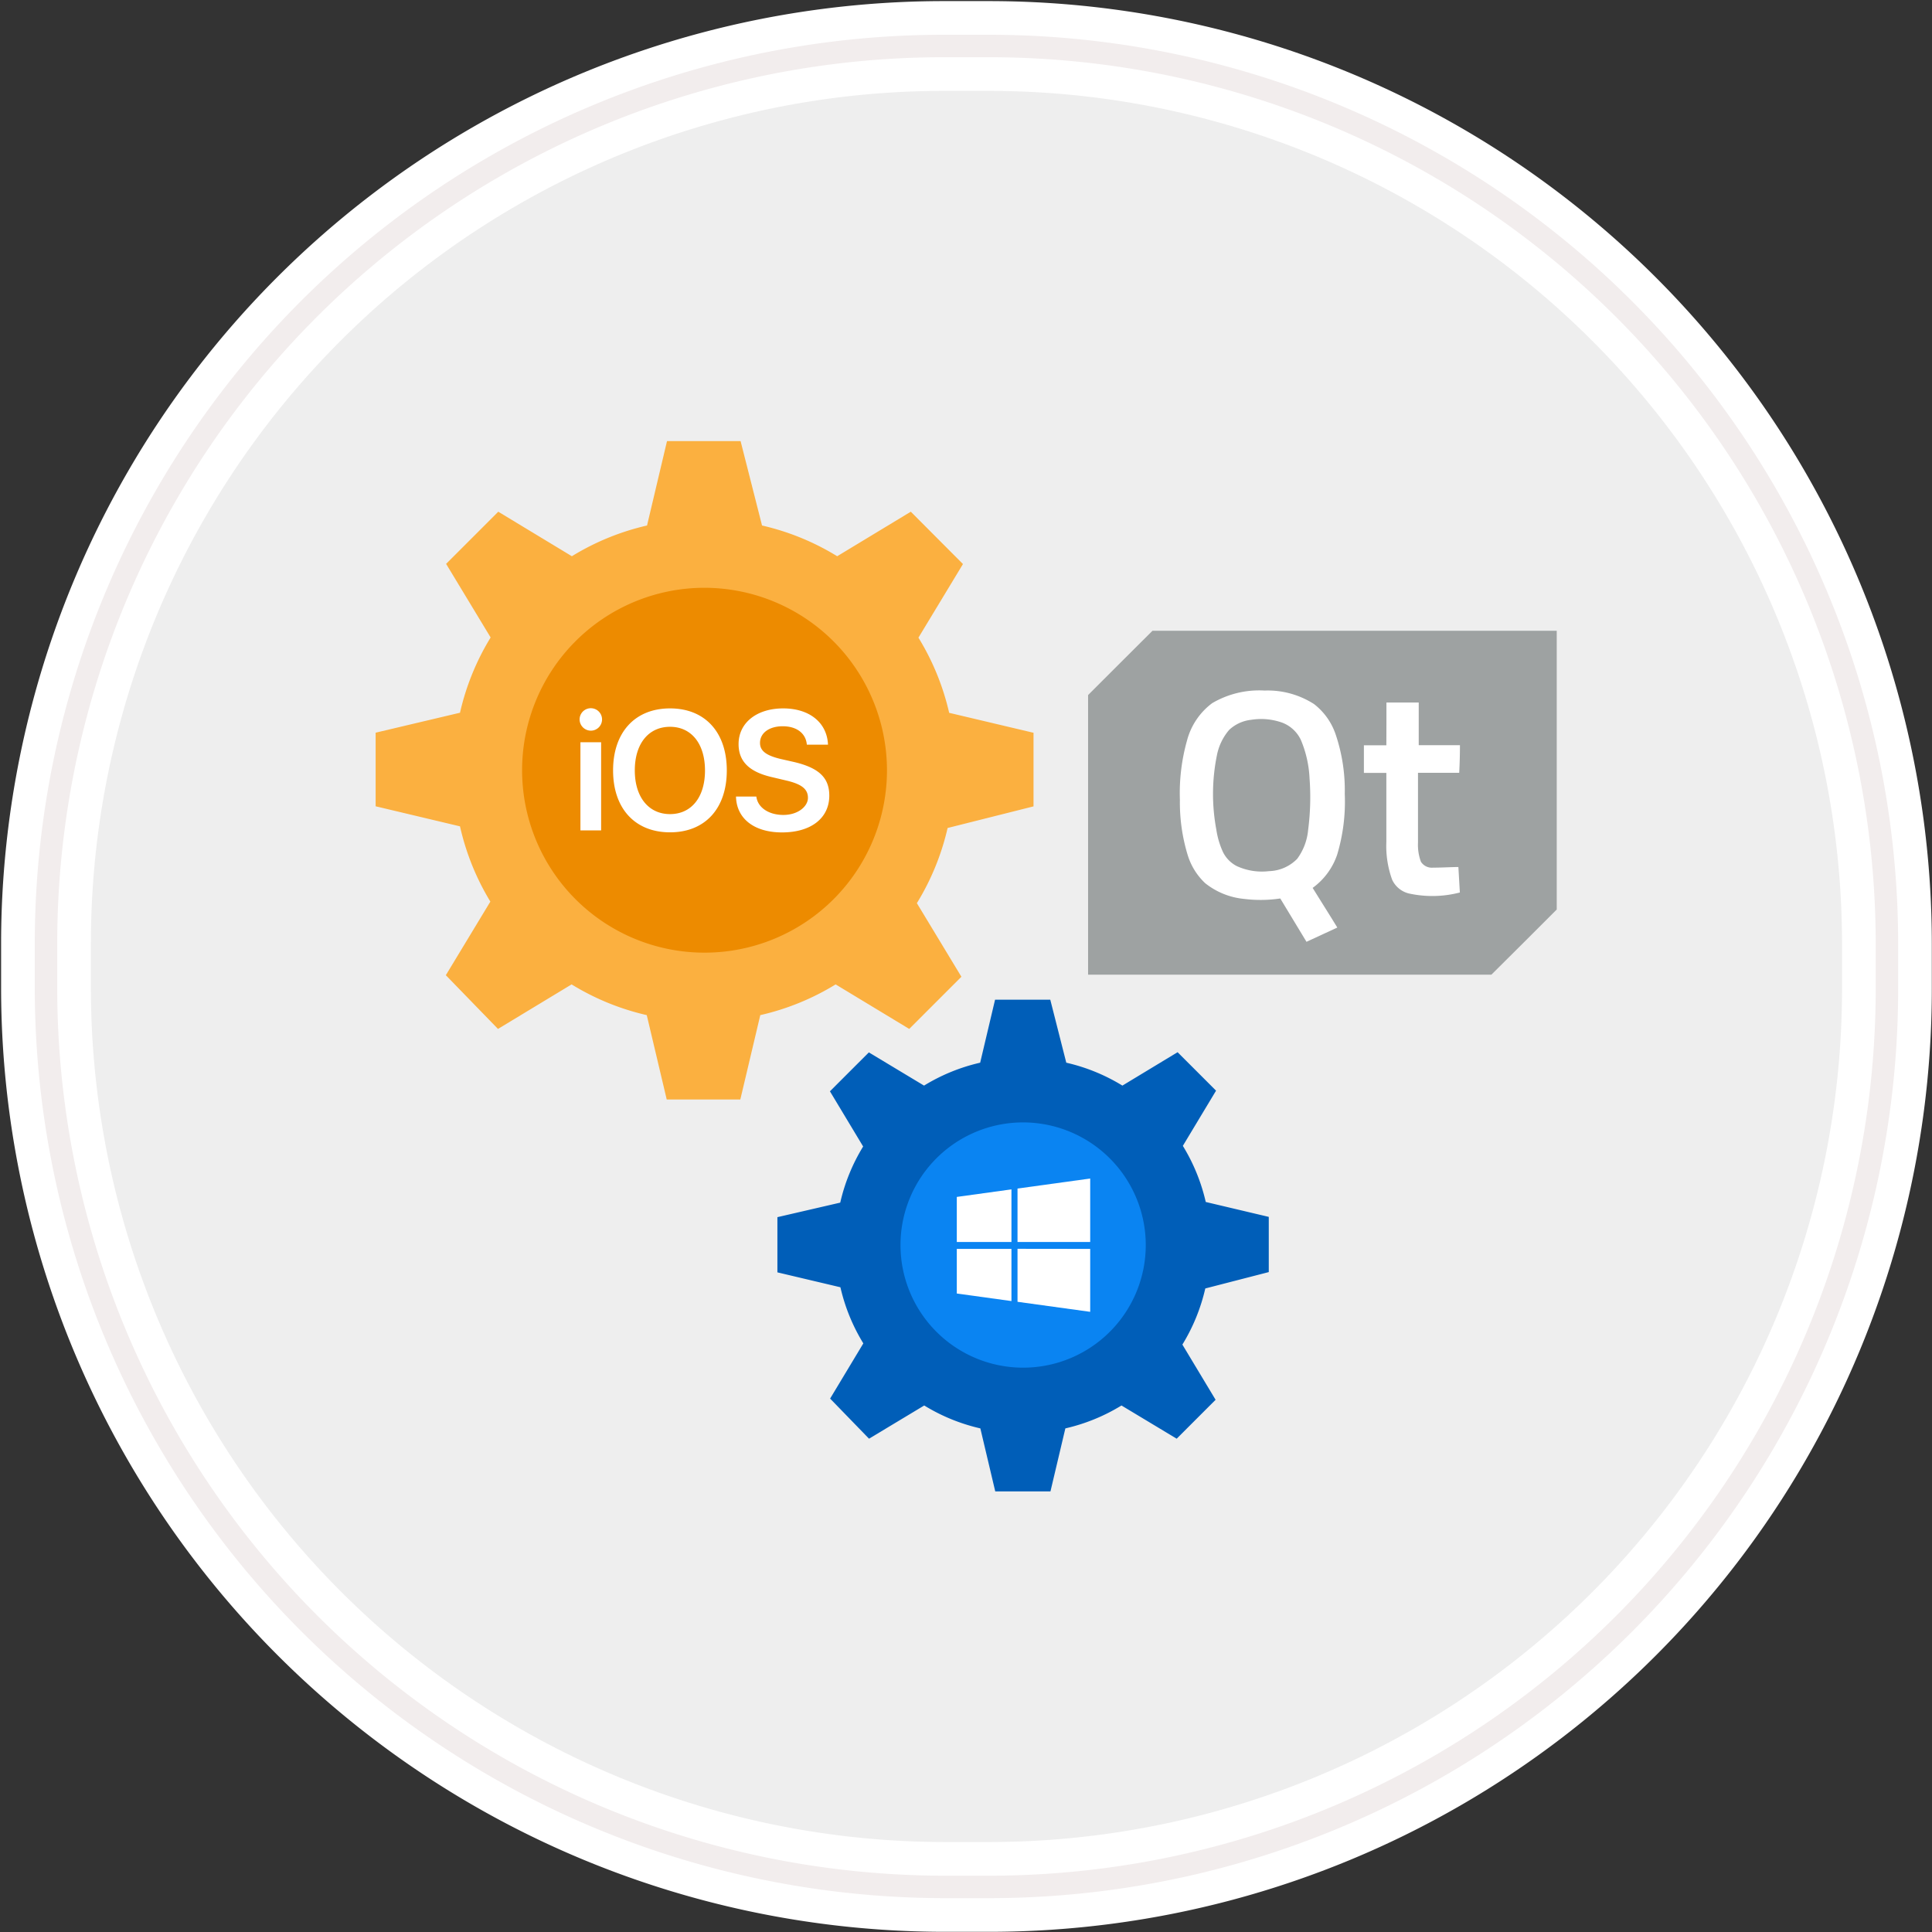
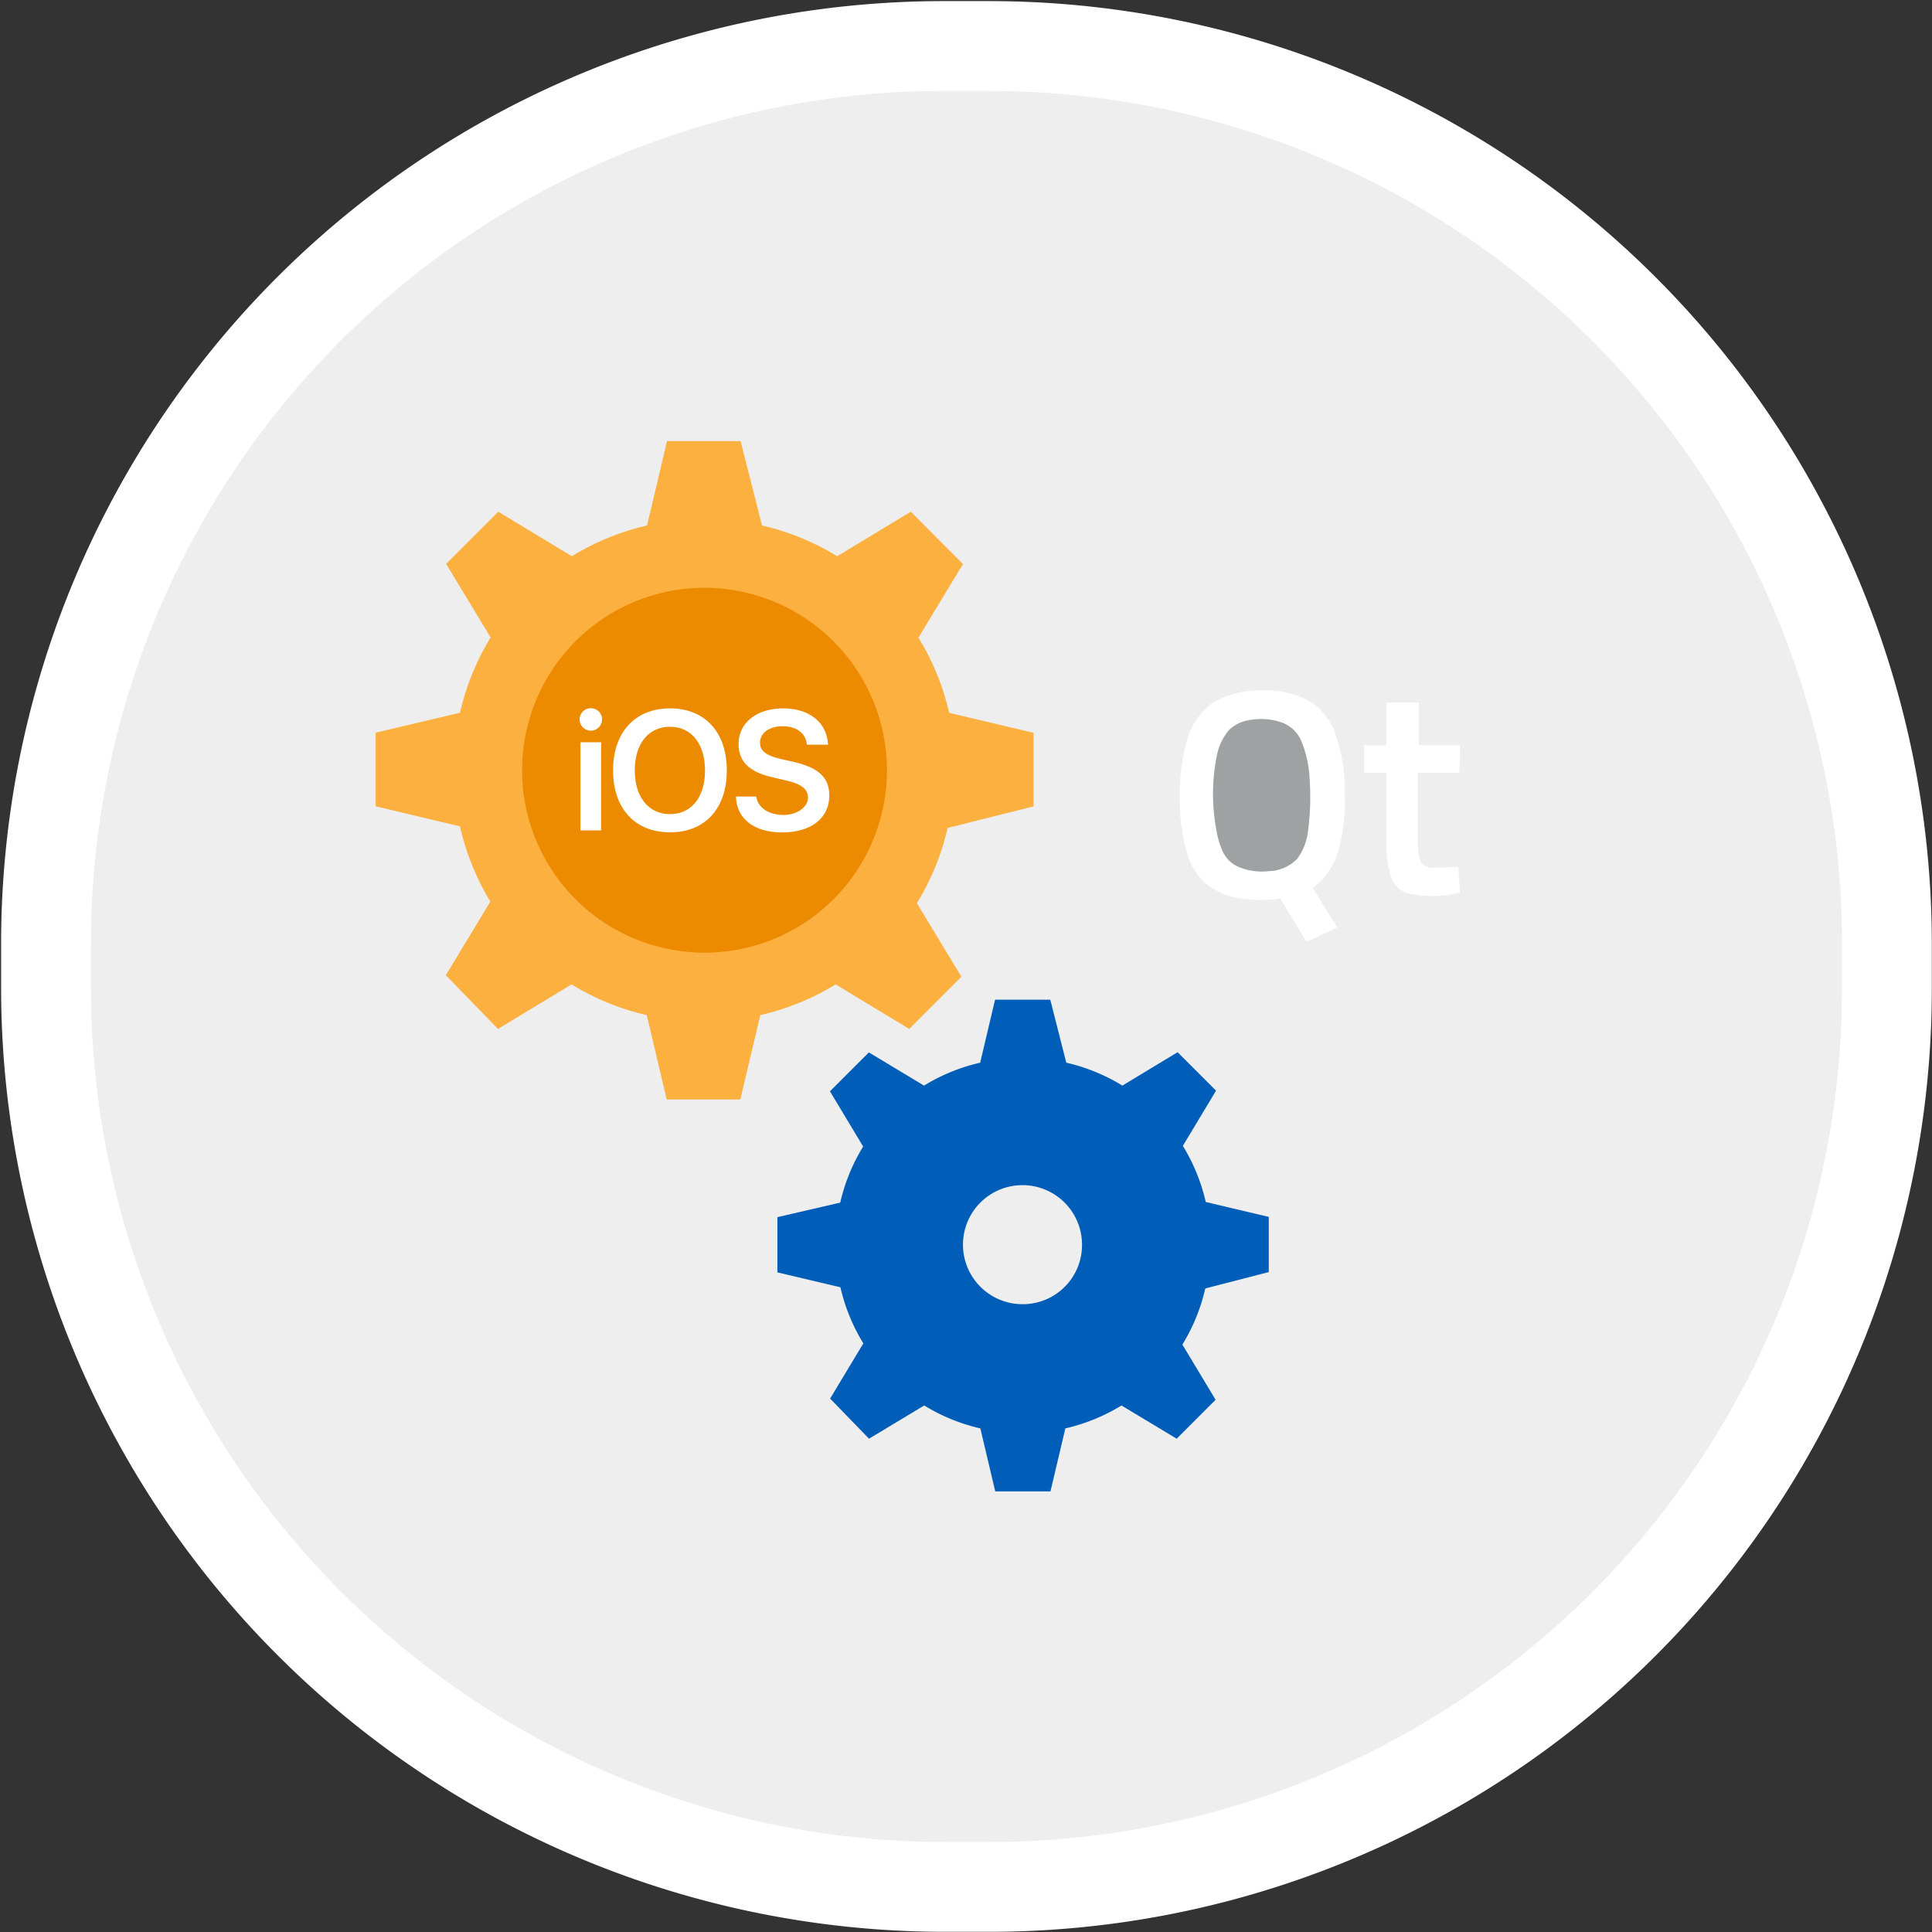
<svg xmlns="http://www.w3.org/2000/svg" id="Layer_1" data-name="Layer 1" viewBox="0 0 210 210">
  <rect x="0" y="0" width="210" height="210" fill="#333333" stroke="none" />
  <defs>
    <style>.cls-1{fill:#eee;stroke:#fff;stroke-width:9.76px;}.cls-2{fill:none;stroke:#f2eded;stroke-width:2.44px;}.cls-3{fill:#9ea2a2;}.cls-4{fill:#fff;}.cls-5{fill:#005eb8;}.cls-6{fill:#0a84f2;}.cls-7{fill:#fbb040;}.cls-8{fill:#ed8b00;}</style>
  </defs>
  <title>our-approach</title>
  <g id="Rectangle-290">
    <path id="path-1" class="cls-1" d="M102.6,5h4.9a97.6,97.6,0,0,1,97.6,97.6v4.9a97.6,97.6,0,0,1-97.6,97.6h-4.9A97.75,97.75,0,0,1,5,107.4v-4.9A97.58,97.58,0,0,1,102.6,5Z" />
-     <path id="path-1-2" data-name="path-1" class="cls-2" d="M102.6,5h4.9a97.6,97.6,0,0,1,97.6,97.6v4.9a97.6,97.6,0,0,1-97.6,97.6h-4.9A97.75,97.75,0,0,1,5,107.4v-4.9A97.58,97.58,0,0,1,102.6,5Z" />
  </g>
-   <path id="path6" class="cls-3" d="M125.27,68.56h43.94v30.3q-3.54,3.55-7.1,7.08H118.27V75.55C120.59,73.22,122.94,70.89,125.27,68.56Z" />
  <path id="path8" class="cls-4" d="M131.76,76.43a10.07,10.07,0,0,1,5.69-1.37,9.31,9.31,0,0,1,5.38,1.47,7,7,0,0,1,2.34,3.27,18.92,18.92,0,0,1,1,6.51,19.94,19.94,0,0,1-.83,6.6,7.4,7.4,0,0,1-2.66,3.6c.89,1.44,1.8,2.87,2.68,4.31l-3.35,1.55-2.85-4.71a14.42,14.42,0,0,1-3.91.05A8,8,0,0,1,131,96a7,7,0,0,1-1.9-3.05,19.56,19.56,0,0,1-.85-6,21.08,21.08,0,0,1,.78-6.48A7.4,7.4,0,0,1,131.76,76.43Z" />
  <path id="path10" class="cls-4" d="M150.7,76.36h3.51c0,1.55,0,3.09,0,4.64h4.48q0,1.51-.08,3h-4.48c0,2.53,0,5.07,0,7.6a5.23,5.23,0,0,0,.32,2.07,1.4,1.4,0,0,0,1.31.64c.92,0,1.84-.06,2.76-.07q.08,1.38.16,2.77a11.89,11.89,0,0,1-5.57.1,2.72,2.72,0,0,1-1.79-1.49,10.74,10.74,0,0,1-.63-4.11q0-3.75,0-7.5h-2.44q0-1.5,0-3h2.44C150.7,79.45,150.7,77.91,150.7,76.36Z" />
  <path id="path12" class="cls-3" d="M136,78.24a6.81,6.81,0,0,1,3.4.32,3.7,3.7,0,0,1,2,1.87,12.14,12.14,0,0,1,.94,4.13,27.6,27.6,0,0,1-.15,5.64A6.27,6.27,0,0,1,141,93.35a4.46,4.46,0,0,1-3.07,1.34,6.54,6.54,0,0,1-3.52-.56,3.42,3.42,0,0,1-1.47-1.5,9,9,0,0,1-.73-2.45,21.09,21.09,0,0,1,.06-8.07,6,6,0,0,1,1.34-2.78A4.15,4.15,0,0,1,136,78.24Z" />
  <path class="cls-5" d="M137.91,138.27v-6l-6.85-1.62a20.3,20.3,0,0,0-2.49-6.1l3.61-6L128,114.37,122,118a20.3,20.3,0,0,0-6.1-2.49l-1.74-6.85h-6l-1.62,6.85a20.3,20.3,0,0,0-6.1,2.49l-6-3.61-4.23,4.23,3.61,6a20.3,20.3,0,0,0-2.49,6.1L84.5,132.3v6l6.85,1.62a20.3,20.3,0,0,0,2.49,6.1l-3.61,6,4.23,4.36,6-3.61a20.3,20.3,0,0,0,6.1,2.49l1.62,6.85h6l1.62-6.85a20.3,20.3,0,0,0,6.1-2.49l6,3.61,4.23-4.23-3.61-6a20.3,20.3,0,0,0,2.49-6.1Zm-26.77,3.49a6.47,6.47,0,1,1,6.47-6.47A6.43,6.43,0,0,1,111.15,141.76Z" />
-   <path class="cls-6" d="M111.15,122a13.33,13.33,0,1,0,13.39,13.26A13.35,13.35,0,0,0,111.15,122Z" />
-   <path id="path13" class="cls-4" d="M104,130.1l5.94-.82V135H104Zm5.94,5.65v5.67L104,140.6v-4.85h5.94Zm.66-6.56,7.9-1.09V135h-7.9Zm7.9,6.56v6.84l-7.9-1.09v-5.76Z" />
  <path class="cls-7" d="M112.34,87.65v-8l-9.17-2.17a27.2,27.2,0,0,0-3.34-8.17l4.84-8L99,55.62l-8,4.84a27.19,27.19,0,0,0-8.17-3.34l-2.33-9.17h-8l-2.17,9.17a27.19,27.19,0,0,0-8.17,3.34l-8-4.84-5.67,5.67,4.84,8A27.2,27.2,0,0,0,50,77.47l-9.17,2.17v8L50,89.82A27.2,27.2,0,0,0,53.3,98l-4.84,8,5.67,5.84,8-4.84a27.19,27.19,0,0,0,8.17,3.34l2.17,9.17h8l2.17-9.17A27.2,27.2,0,0,0,90.83,107l8,4.84,5.67-5.67-4.84-8A27.2,27.2,0,0,0,103,90ZM76.48,92.32a8.67,8.67,0,1,1,8.67-8.67A8.61,8.61,0,0,1,76.48,92.32Z" />
  <path class="cls-8" d="M76.48,63.89A19.83,19.83,0,1,0,96.41,83.63,19.86,19.86,0,0,0,76.48,63.89Z" />
  <path class="cls-4" d="M63.09,90.26h2.25V80.68H63.09Zm1.12-10.84A1.22,1.22,0,1,0,63,78.2,1.23,1.23,0,0,0,64.21,79.42ZM72.83,77c-3.8,0-6.19,2.59-6.19,6.74s2.39,6.73,6.19,6.73S79,87.89,79,83.74,76.63,77,72.83,77Zm0,2c2.32,0,3.8,1.84,3.8,4.75s-1.48,4.74-3.8,4.74S69,86.65,69,83.74,70.5,79,72.83,79ZM80,86.59C80.06,89,82,90.48,85,90.48c3.15,0,5.14-1.55,5.14-4,0-1.94-1.12-3-3.77-3.64l-1.5-.34c-1.6-.38-2.26-.89-2.26-1.75,0-1.08,1-1.81,2.47-1.81s2.51.73,2.62,2H90C89.9,78.56,88,77,85.13,77s-4.85,1.56-4.85,3.88c0,1.86,1.14,3,3.54,3.57l1.69.4c1.64.39,2.31.93,2.31,1.87s-1.09,1.86-2.67,1.86-2.79-.79-2.94-2H80Z" />
</svg>